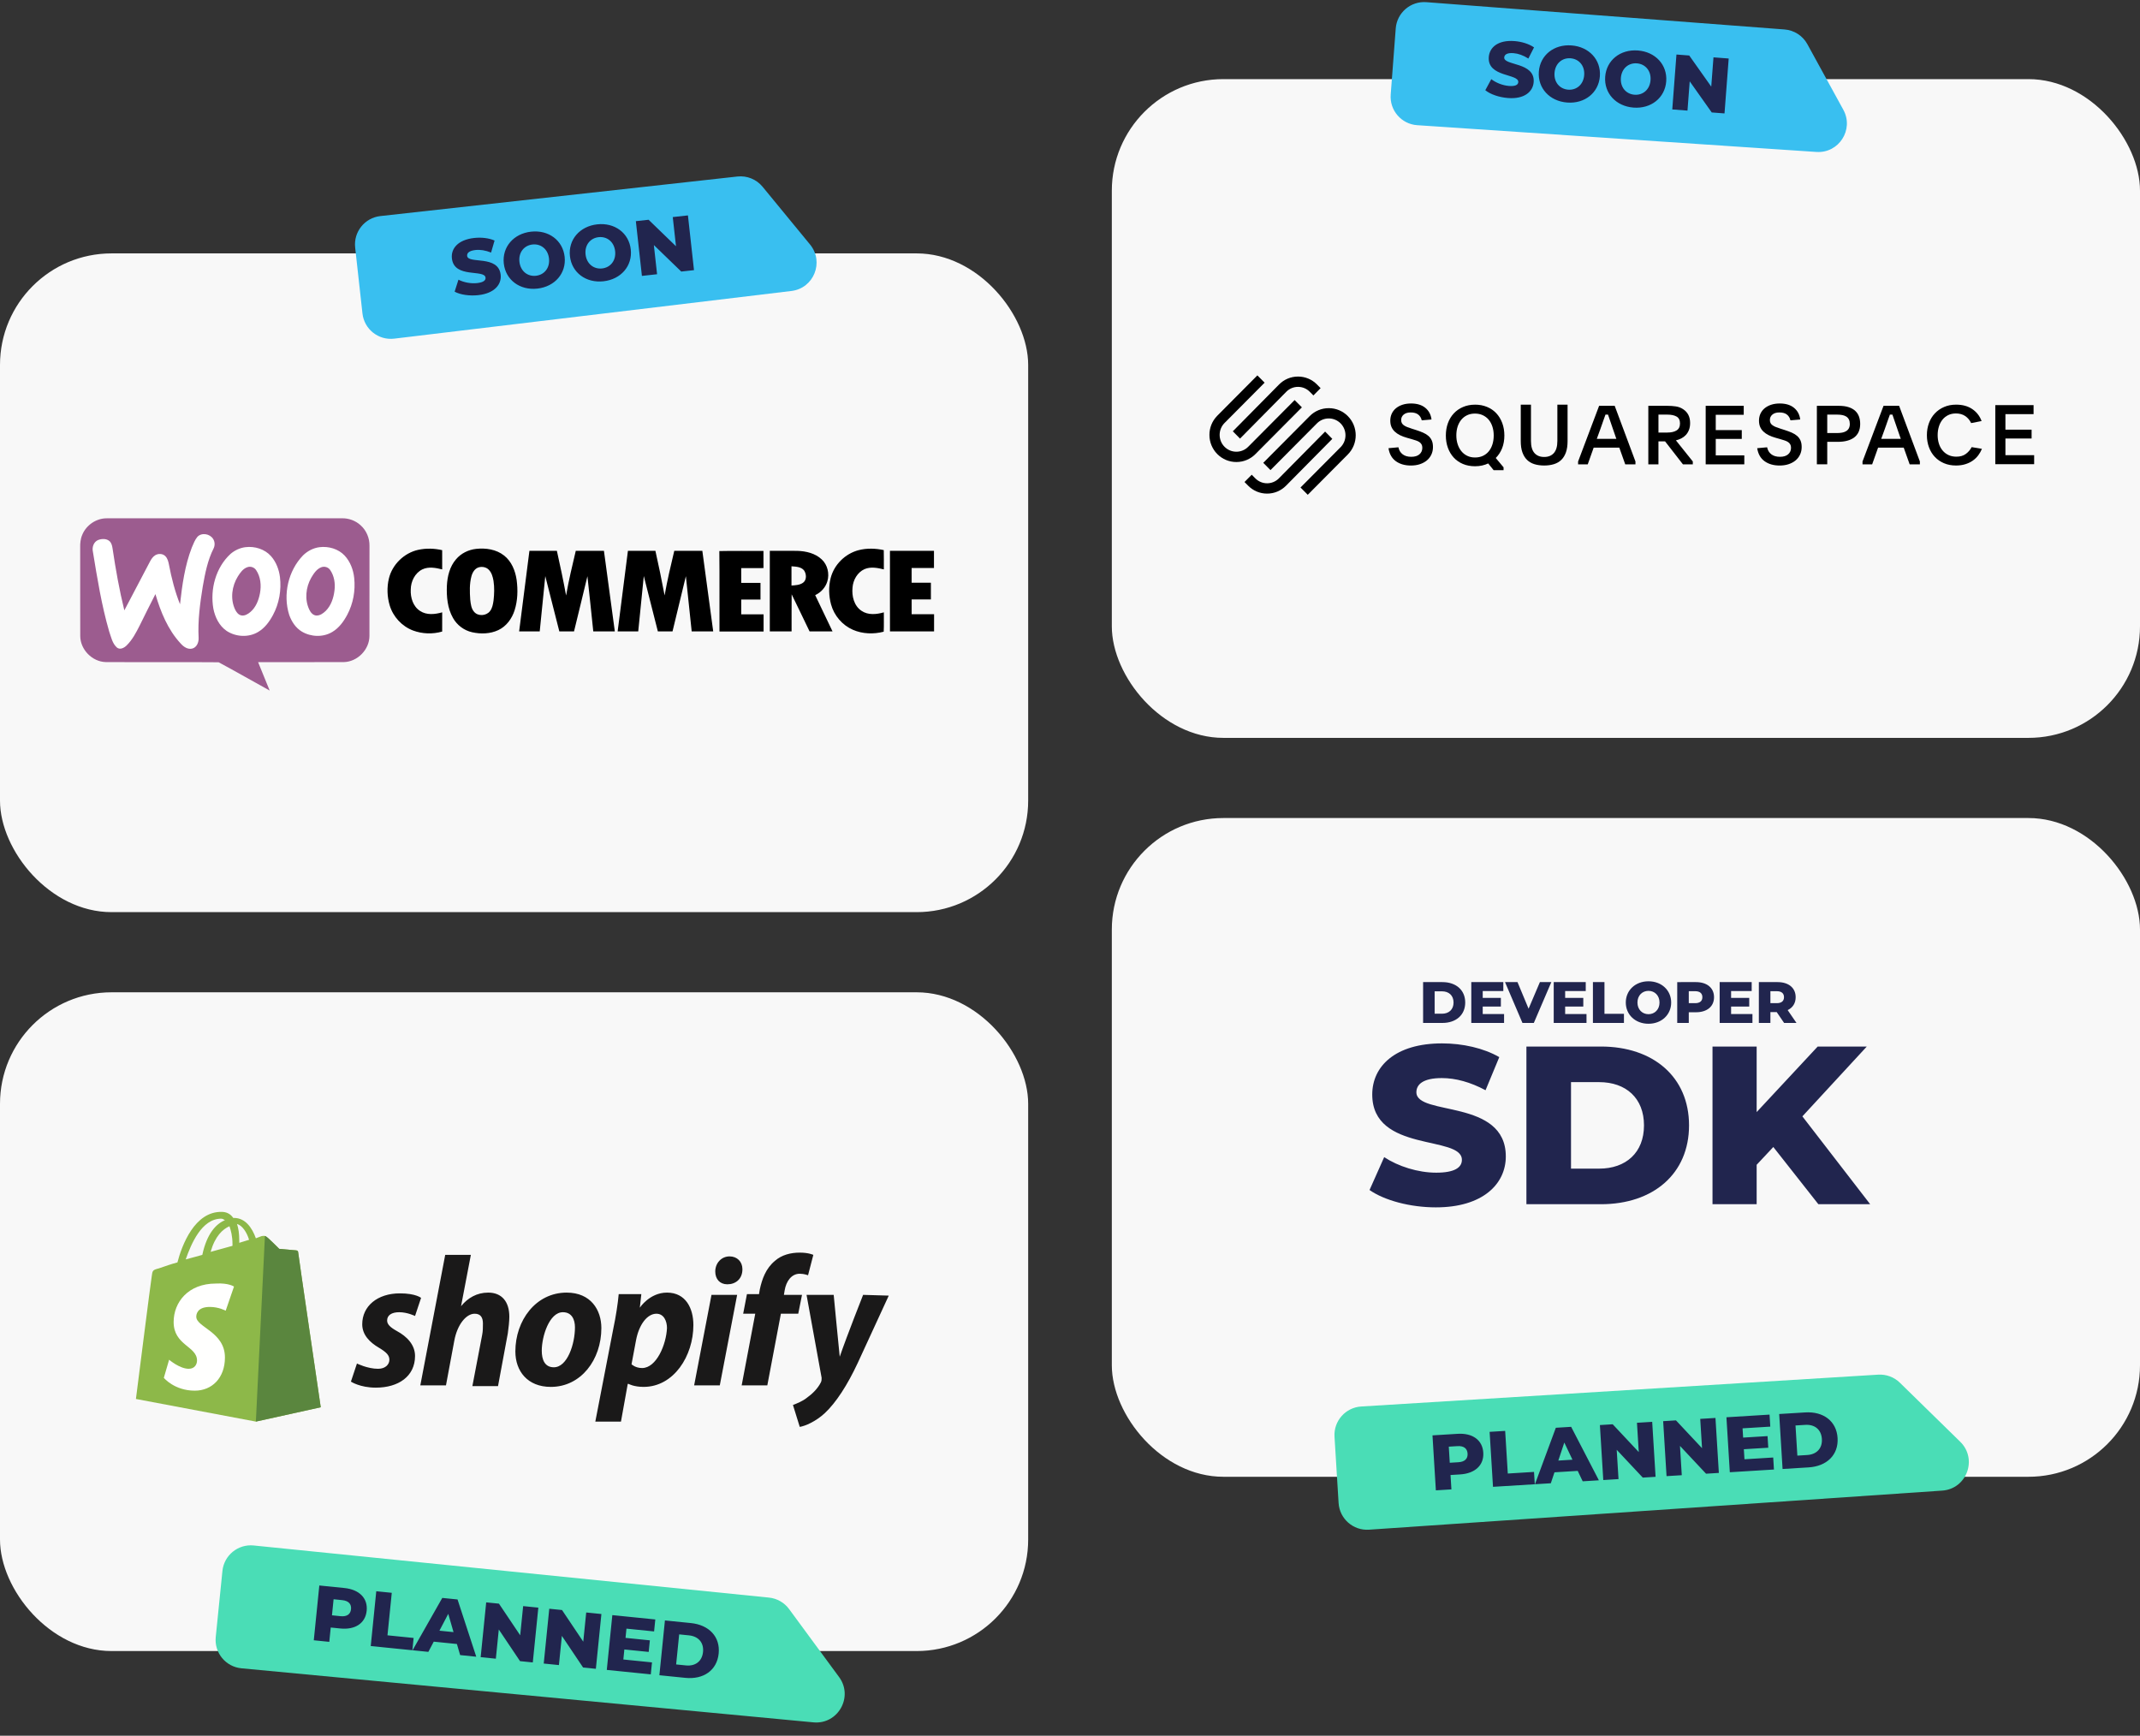
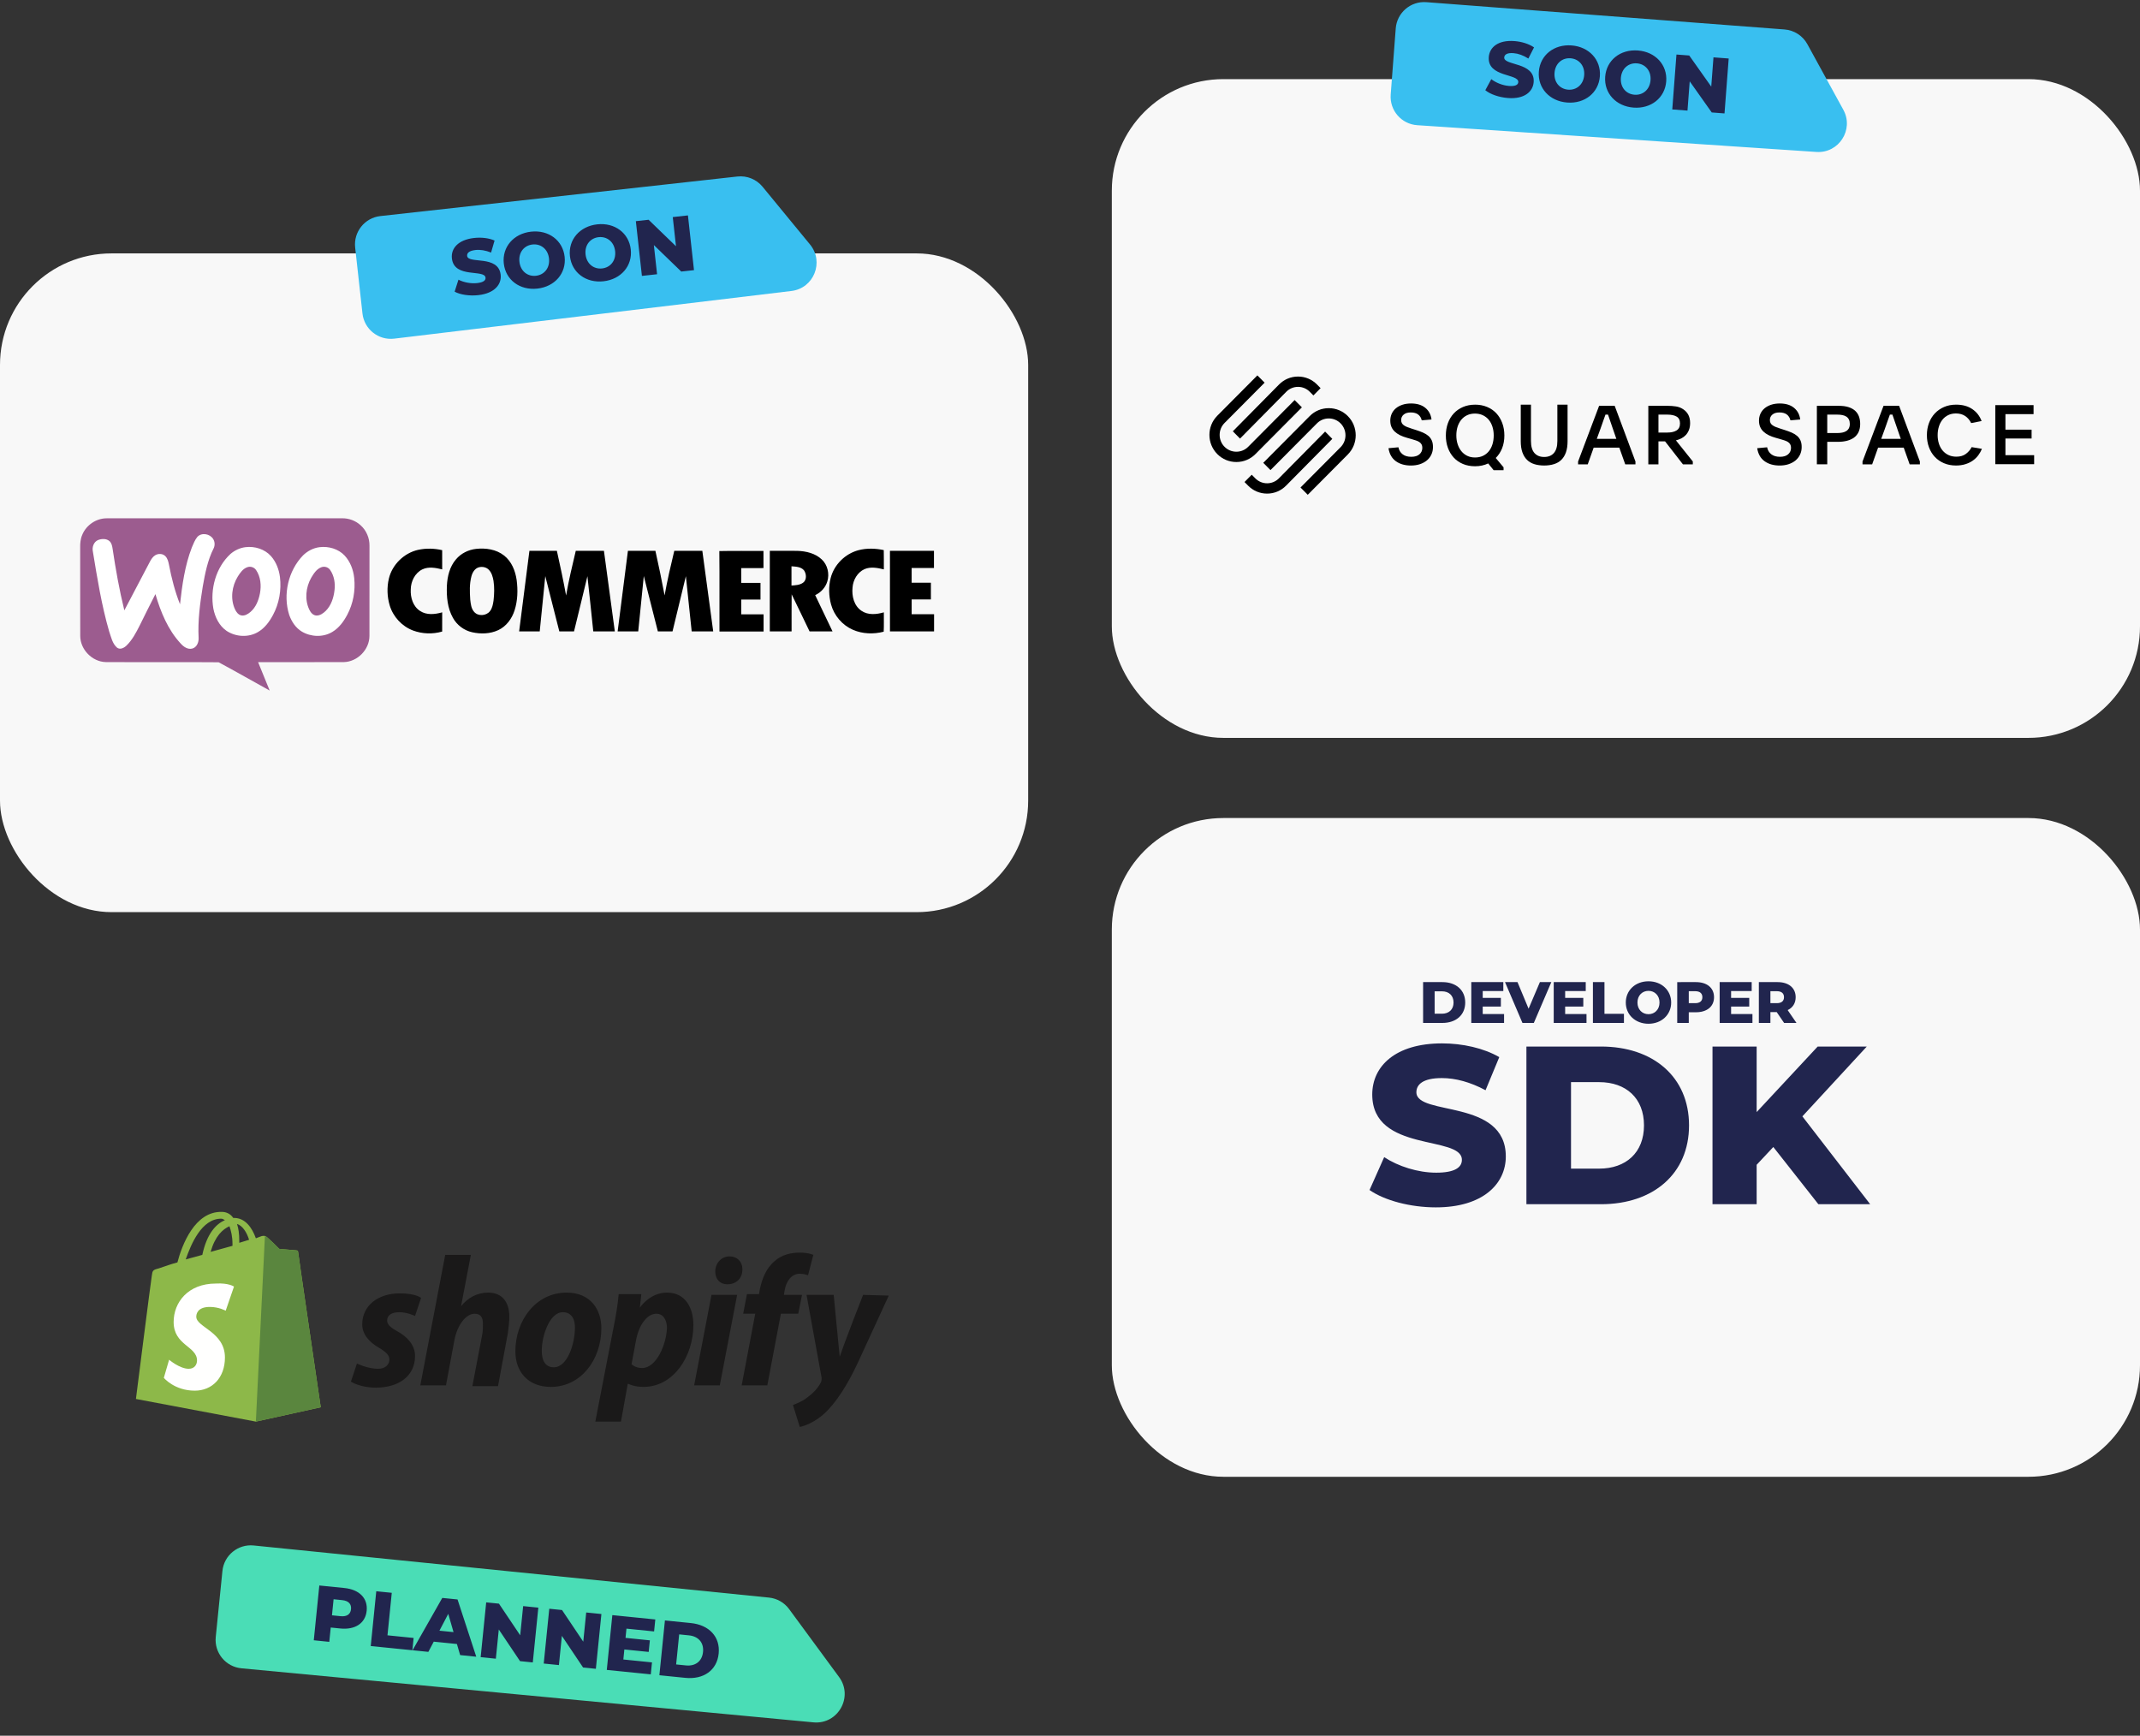
<svg xmlns="http://www.w3.org/2000/svg" fill="none" height="498" viewBox="0 0 614 498" width="614">
  <rect x="0" y="0" width="614" height="498" fill="#333333" stroke="none" />
  <clipPath id="a">
    <path d="m347 107.702h236.63v34.254h-236.63z" />
  </clipPath>
  <clipPath id="b">
    <path d="m23 148.702h245v49.428h-245z" />
  </clipPath>
  <clipPath id="c">
    <path d="m39 347.702h216v61.683h-216z" />
  </clipPath>
  <g fill="#f8f8f8">
    <rect height="189" rx="32" width="295" y="72.702" />
-     <rect height="189" rx="32" width="295" y="284.702" />
    <rect height="189" rx="32" width="295" x="319" y="22.702" />
    <rect height="189" rx="32" width="295" x="319" y="234.702" />
  </g>
  <g clip-path="url(#a)" fill="#000">
    <path d="m355.782 125.837 13.265-13.427c.9-.913 2.099-1.413 3.378-1.413 1.28 0 2.475.5 3.375 1.413l1.034 1.045 2.069-2.092-1.034-1.045c-1.451-1.471-3.385-2.28-5.444-2.28s-3.993.809-5.444 2.28l-13.265 13.426z" />
    <path d="m373.53 116.87-2.079-2.089-13.325 13.406c-1.871 1.884-4.917 1.884-6.787 0-1.871-1.884-1.871-4.946 0-6.827l11.498-11.569-2.078-2.089-11.496 11.569c-3.015 3.036-3.015 7.973 0 11.008 1.458 1.468 3.402 2.277 5.471 2.277s4.013-.809 5.471-2.277l13.325-13.406z" />
    <path d="m386.714 119.382c-1.457-1.467-3.402-2.277-5.47-2.277-2.069 0-4.013.81-5.471 2.277l-13.325 13.406 2.075 2.089 13.326-13.406c1.87-1.884 4.916-1.881 6.787 0 .903.91 1.403 2.122 1.403 3.415s-.497 2.505-1.403 3.416l-11.499 11.569 2.079 2.088 11.498-11.569c3.016-3.036 3.016-7.972 0-11.008z" />
    <path d="m380.196 123.822-13.265 13.426c-1.864 1.884-4.893 1.887-6.757 0l-1.034-1.045-2.069 2.092 1.035 1.045c1.45 1.471 3.385 2.28 5.443 2.28 2.059 0 3.993-.809 5.444-2.28l13.265-13.426-2.065-2.092z" />
    <path d="m401.228 128.325c.172.856.571 1.528 1.203 2.012.628.483 1.457.725 2.485.725 1.027 0 1.793-.238 2.344-.715s.829-1.102.829-1.881c0-.379-.074-.702-.221-.964-.148-.262-.353-.483-.618-.665-.266-.181-.591-.335-.981-.463-.389-.128-.826-.262-1.306-.403l-1.26-.356c-.745-.205-1.417-.457-2.008-.749s-1.098-.638-1.518-1.034c-.419-.396-.738-.853-.957-1.367-.218-.514-.325-1.115-.325-1.797 0-.681.141-1.373.419-1.974.279-.601.675-1.119 1.189-1.548.514-.43 1.135-.766 1.867-1.011s1.555-.37 2.472-.37c1.726 0 3.096.417 4.107 1.25 1.011.832 1.602 1.947 1.773 3.344l-2.801.239c-.171-.715-.513-1.27-1.027-1.666s-1.229-.594-2.146-.594c-.856 0-1.525.201-2.005.608-.484.403-.725.923-.725 1.558 0 .366.07.668.211.917.141.245.343.46.608.641s.588.346.967.487c.383.144.813.296 1.296.453l1.189.38c.746.238 1.421.487 2.019.749.597.262 1.108.574 1.528.94.419.366.742.803.967 1.31s.339 1.135.339 1.88c0 .793-.155 1.518-.467 2.176-.312.659-.745 1.219-1.306 1.68-.561.46-1.226.816-1.995 1.071s-1.622.379-2.556.379c-1.726 0-3.166-.413-4.315-1.236-1.152-.826-1.857-2.068-2.122-3.737l2.847-.262z" />
    <path d="m423.184 118.657c-.839 0-1.588.157-2.25.473-.661.316-1.222.752-1.679 1.313-.46.561-.809 1.223-1.051 1.985-.242.766-.359 1.595-.359 2.495s.124 1.733.373 2.505c.248.773.601 1.441 1.061 2.008.457.568 1.017 1.011 1.679 1.337.662.322 1.41.484 2.25.484s1.588-.155 2.25-.46c.662-.309 1.219-.736 1.679-1.29.46-.551.813-1.219 1.061-1.998.249-.779.373-1.636.373-2.566s-.124-1.756-.373-2.529c-.248-.772-.601-1.433-1.061-1.984s-1.021-.984-1.692-1.3c-.669-.316-1.424-.473-2.264-.473m.027-2.559c1.259 0 2.411.218 3.452.651s1.928 1.041 2.66 1.824c.729.782 1.296 1.716 1.703 2.807.403 1.088.604 2.28.604 3.577 0 1.296-.215 2.555-.641 3.637-.43 1.081-1.038 2.018-1.831 2.807l2.24 2.677v.829h-2.844l-1.562-1.941c-.544.252-1.128.45-1.749.591-.622.141-1.29.215-2.005.215-1.29 0-2.452-.218-3.486-.652-1.034-.433-1.914-1.041-2.636-1.823-.722-.783-1.283-1.713-1.679-2.794-.397-1.081-.595-2.26-.595-3.54 0-1.279.198-2.481.595-3.566.396-1.081.96-2.012 1.689-2.794.729-.783 1.612-1.394 2.646-1.837 1.035-.44 2.18-.662 3.439-.662" />
    <path d="m443.045 131.109c1.192 0 2.122-.376 2.787-1.128.665-.753 1.001-1.908 1.001-3.463v-10.42h2.928v10.491c0 1.236-.154 2.297-.463 3.177-.309.879-.752 1.601-1.323 2.166-.574.564-1.28.974-2.116 1.235-.836.262-1.773.393-2.811.393-1.037 0-1.994-.131-2.824-.393-.829-.261-1.531-.675-2.102-1.235-.574-.565-1.014-1.287-1.327-2.166-.309-.88-.463-1.938-.463-3.177v-10.491h2.928v10.42c0 1.555.333 2.71 1.001 3.463.665.752 1.595 1.128 2.787 1.128" />
    <path d="m458.15 125.904h5.605l-.923-2.667c-.363-1.044-.655-1.894-.874-2.549-.221-.654-.419-1.232-.591-1.729h-.732c-.094.265-.188.531-.285.796-.094.265-.202.561-.319.89-.118.329-.249.702-.39 1.121-.141.42-.315.911-.52 1.475l-.971 2.666zm-5.366 6.501 6.028-15.971h4.47l5.957 15.971v.82h-2.932l-1.702-4.796h-7.355l-1.702 4.796h-2.768v-.82z" />
    <path d="m475.838 124.104h2.552c1.125 0 2.008-.205 2.657-.615.648-.409.973-1.078.973-2.005s-.329-1.598-.984-1.971c-.654-.369-1.538-.557-2.646-.557h-2.552v5.144zm9.856 9.121h-2.834l-5.128-6.596h-1.897v6.596h-2.905v-16.791h5.457c.86 0 1.676.057 2.448.174.772.118 1.471.386 2.096.806 1.326.873 1.991 2.19 1.991 3.953 0 .765-.114 1.43-.339 1.998-.225.567-.527 1.051-.9 1.451-.376.396-.81.722-1.3.97-.494.249-1.004.437-1.535.561l4.846 6.058z" />
-     <path d="m489.388 116.434h10.918v2.572h-8.03v4.396h7.466v2.525h-7.466v4.725h8.194v2.573h-11.082z" />
    <path d="m507.012 128.325c.172.856.571 1.528 1.203 2.012.631.483 1.457.725 2.485.725 1.027 0 1.793-.238 2.344-.715.55-.477.829-1.102.829-1.881 0-.379-.074-.702-.222-.964-.147-.262-.352-.483-.617-.665-.266-.181-.591-.335-.981-.463s-.826-.262-1.306-.403l-1.26-.356c-.745-.205-1.417-.457-2.008-.749s-1.098-.638-1.514-1.034c-.42-.396-.739-.853-.958-1.367-.218-.514-.325-1.115-.325-1.797 0-.681.141-1.373.419-1.974.279-.601.675-1.119 1.189-1.548.514-.427 1.135-.766 1.867-1.011.733-.245 1.555-.37 2.472-.37 1.726 0 3.096.417 4.107 1.25 1.011.832 1.602 1.947 1.773 3.344l-2.8.239c-.172-.715-.514-1.27-1.028-1.666s-1.229-.594-2.146-.594c-.856 0-1.525.201-2.005.608-.483.403-.722.923-.722 1.558 0 .366.071.668.212.917.141.245.342.46.608.641.265.181.587.346.967.487.383.144.812.296 1.293.453l1.188.38c.746.238 1.421.487 2.019.749s1.108.574 1.528.94.742.803.967 1.31.339 1.135.339 1.88c0 .793-.154 1.518-.467 2.176-.312.659-.745 1.219-1.306 1.68-.561.46-1.226.816-1.995 1.071s-1.622.379-2.555.379c-1.727 0-3.167-.413-4.316-1.236-1.152-.826-1.857-2.068-2.122-3.737l2.848-.262z" />
    <path d="m524.267 124.245h2.858c.524 0 1.004-.044 1.44-.128.437-.084.816-.228 1.142-.43.326-.201.581-.47.762-.812.182-.34.272-.756.272-1.253s-.09-.937-.272-1.286c-.181-.349-.433-.621-.748-.823-.319-.201-.696-.342-1.132-.43-.437-.084-.91-.127-1.417-.127h-2.905v5.285zm-2.976-7.811h6.237c1.158 0 2.129.131 2.915.396.785.265 1.42.631 1.904 1.098.483.467.833 1.018 1.047 1.649.215.631.323 1.313.323 2.045 0 .873-.148 1.632-.44 2.28s-.719 1.182-1.273 1.602c-.557.42-1.229.736-2.025.947-.792.212-1.689.316-2.69.316h-3.022v6.454h-2.976z" />
    <path d="m539.755 125.904h5.605l-.924-2.667c-.362-1.044-.655-1.894-.876-2.549-.222-.654-.417-1.232-.591-1.729h-.732c-.094.265-.188.531-.286.796-.094.265-.201.561-.319.89-.117.329-.248.702-.389 1.121-.141.42-.316.911-.521 1.475l-.97 2.666zm-5.367 6.501 6.028-15.971h4.47l5.958 15.971v.82h-2.932l-1.703-4.796h-7.354l-1.703 4.796h-2.767v-.82z" />
    <path d="m568.642 128.785c-.265.655-.618 1.273-1.047 1.85-.434.578-.954 1.085-1.569 1.518-.611.433-1.323.776-2.132 1.028-.81.252-1.71.379-2.697.379-1.256 0-2.398-.218-3.429-.654-1.027-.437-1.907-1.042-2.632-1.814-.729-.772-1.29-1.692-1.686-2.764-.397-1.068-.595-2.226-.595-3.475 0-1.25.198-2.408.595-3.476.396-1.068.96-1.995 1.696-2.774.735-.779 1.618-1.394 2.646-1.837 1.027-.447 2.179-.668 3.452-.668 1.854 0 3.405.43 4.651 1.286 1.25.856 2.133 1.998 2.65 3.419l-2.992.584c-.41-.856-.978-1.535-1.71-2.025s-1.615-.739-2.649-.739c-.833 0-1.575.158-2.227.477-.651.319-1.202.759-1.649 1.316-.446.561-.789 1.219-1.024 1.982-.235.762-.352 1.578-.352 2.448s.12 1.706.366 2.461c.241.756.597 1.407 1.061 1.958.463.551 1.024.984 1.686 1.293.658.312 1.413.467 2.26.467 1.098 0 2.005-.265 2.72-.796s1.269-1.179 1.662-1.944l2.945.49z" />
    <path d="m572.484 116.232h10.981v2.596h-8.076v4.439h7.509v2.549h-7.509v4.772h8.241v2.596h-11.146z" />
  </g>
  <g clip-path="url(#b)" clip-rule="evenodd" fill-rule="evenodd">
    <path d="m23.615 153.406c1.138-2.755 3.994-4.704 6.986-4.696 22.506-.008 45.013.003 67.519-.008 1.952-.044 3.907.683 5.347 2.004 1.65 1.475 2.589 3.68 2.543 5.891-.008 8.627.016 17.252-.011 25.88-.017 3.898-3.422 7.377-7.318 7.484-8.208.035-16.419.002-24.627.016 1.103 2.717 2.219 5.431 3.321 8.151-4.889-2.693-9.73-5.48-14.647-8.116-10.797-.095-21.603.008-32.402-.054-3.89-.109-7.283-3.586-7.304-7.476-.033-8.442 0-16.89-.016-25.338-.03-1.268.09-2.564.61-3.738z" fill="#9c5c8f" />
    <path d="m56.627 154.035c1.247-1.326 3.613-.895 4.533.605.498.786.542 1.837.141 2.676-1.734 3.411-2.458 7.211-3.125 10.947-.789 4.87-1.446 9.803-1.19 14.747.071 1.261-.539 2.791-1.892 3.085-1.28.285-2.445-.553-3.248-1.457-3.675-3.953-5.755-9.074-7.255-14.184-1.516 2.992-3.038 5.984-4.508 9.001-1.029 2.039-2.115 4.119-3.76 5.738-.694.689-1.868 1.313-2.763.605-1.348-1.179-1.68-3.057-2.251-4.672-2.17-7.484-3.4-15.196-4.661-22.874-.289-1.279.248-2.812 1.524-3.324 1.032-.386 2.352-.441 3.232.319.613.547.781 1.394.896 2.167.885 5.943 1.938 11.867 3.373 17.704 2.458-4.661 4.903-9.33 7.353-13.996.365-.684.8-1.37 1.47-1.794.896-.575 2.224-.534 2.973.269.629.659.839 1.576 1.013 2.442.732 3.858 1.723 7.677 3.163 11.334.621-5.511 1.38-11.089 3.392-16.291.455-1.049.855-2.157 1.59-3.047zm13.819 2.951c2.646-.324 5.502.556 7.304 2.568 1.47 1.663 2.295 3.822 2.573 6.005.449 3.735-.223 7.618-2.02 10.931-1.015 1.889-2.344 3.7-4.217 4.81-2.744 1.666-6.425 1.462-9.077-.296-2.118-1.451-3.308-3.923-3.792-6.387-.975-5.576.692-11.791 4.914-15.684 1.212-1.046 2.723-1.753 4.315-1.947zm.553 5.736c-1.271.422-2.074 1.588-2.758 2.671-1.712 2.758-2.208 6.395-.83 9.395.362.79.945 1.62 1.862 1.786.975.161 1.881-.397 2.592-1.004 1.565-1.343 2.344-3.36 2.722-5.339.425-2.254.207-4.751-1.116-6.681-.531-.787-1.573-1.143-2.472-.828zm20.68-5.73c2.586-.321 5.393.476 7.204 2.406 1.62 1.748 2.497 4.087 2.745 6.436.381 3.61-.284 7.343-1.996 10.552-1.029 1.941-2.388 3.809-4.315 4.939-2.635 1.579-6.115 1.435-8.725-.123-1.764-1.061-2.938-2.875-3.613-4.78-1.851-5.829-.289-12.687 3.977-17.086 1.28-1.247 2.94-2.121 4.723-2.344zm.561 5.739c-1.389.495-2.221 1.821-2.943 3.024-1.563 2.755-1.946 6.303-.534 9.197.381.8 1.056 1.606 2.012 1.649 1.04.039 1.936-.62 2.657-1.301 1.571-1.549 2.29-3.762 2.54-5.91.259-2.012-.076-4.174-1.247-5.862-.536-.786-1.59-1.121-2.486-.797z" fill="#fff" />
    <path d="m119.989 157.757c2.257-.499 4.631-.43 6.877.092.008 1.838 0 3.676.006 5.513-1.843-.444-3.904-.86-5.693 0-2.137 1.046-3.305 3.455-3.327 5.769-.119 2.306.648 4.873 2.69 6.169 1.876 1.241 4.272.977 6.33.387-.006 1.837 0 3.675-.006 5.513-2.722.789-5.698.691-8.355-.297-3.191-1.198-5.731-3.953-6.703-7.217-.735-2.478-.83-5.162-.234-7.68.961-4.04 4.373-7.351 8.415-8.252zm16.585-.273c2.777-.31 5.799.118 8.043 1.898 2.164 1.68 3.245 4.389 3.62 7.035.382 2.896.297 5.91-.599 8.709-.762 2.376-2.357 4.573-4.655 5.654-2.336 1.1-5.058 1.174-7.544.613-2.303-.517-4.331-2.045-5.475-4.106-1.581-2.779-1.87-6.079-1.747-9.215.13-2.706.814-5.527 2.632-7.612 1.427-1.696 3.539-2.728 5.725-2.976zm.855 5.271c-1.192.302-1.867 1.478-2.167 2.586-.591 2.192-.49 4.498-.34 6.741.144 1.212.275 2.551 1.138 3.496 1.146 1.304 3.449 1.127 4.503-.207.697-.855.876-1.982 1.037-3.038.223-1.89.28-3.812-.008-5.696-.202-1.13-.515-2.322-1.345-3.166-.713-.74-1.84-.966-2.818-.716zm108.909-4.903c2.357-.618 4.856-.528 7.228-.022.054 1.843.011 3.689.024 5.532-1.805-.433-3.798-.838-5.565-.06-2.03.926-3.261 3.104-3.419 5.279-.25 2.439.422 5.243 2.573 6.67 1.884 1.296 4.326 1.043 6.411.438-.024 1.852.055 3.706-.043 5.554-2.903.754-6.063.653-8.829-.547-3.039-1.323-5.393-4.067-6.267-7.258-.67-2.45-.746-5.086-.128-7.555.966-3.86 4.176-7.029 8.015-8.031zm-94.439.182c2.624-.005 5.252-.005 7.879 0 .95 4.258 1.854 8.53 2.643 12.82.752-4.309 1.762-8.567 2.777-12.82 2.693-.005 5.385 0 8.08 0 1.046 7.708 2.086 15.415 3.123 23.122-2.061 0-4.119.003-6.18 0-.572-5.279-1.078-10.563-1.682-15.839-1.25 5.287-2.568 10.557-3.842 15.839-1.405.005-2.812.003-4.217 0-1.347-5.287-2.673-10.582-4.032-15.866-.531 5.289-1.056 10.579-1.592 15.869-1.969-.003-3.94 0-5.908-.003.98-7.707 1.968-15.412 2.951-23.119zm28.262-.002c2.627 0 5.254-.006 7.884 0 .947 4.252 1.843 8.515 2.638 12.801.762-4.302 1.761-8.557 2.779-12.804h8.048c1.043 7.707 2.083 15.414 3.12 23.122-2.058.005-4.116 0-6.175.005-.571-5.282-1.105-10.563-1.668-15.845-1.285 5.279-2.546 10.563-3.831 15.842-1.405-.002-2.807 0-4.209 0-1.347-5.292-2.687-10.587-4.032-15.882-.539 5.292-1.059 10.587-1.595 15.88-1.971 0-3.939.002-5.91 0 .982-7.708 1.968-15.415 2.951-23.122zm26.228.076c4.217-.095 8.439-.014 12.659-.041.008 1.642-.006 3.281.008 4.922-2.129.025-4.258 0-6.387.014v4.23c1.843.006 3.686 0 5.529 0 0 1.599.003 3.194 0 4.789-1.843 0-3.686 0-5.529 0v4.234c2.137.005 4.277 0 6.414 0 0 1.641.003 3.283 0 4.925-4.219 0-8.439 0-12.656 0-.028-7.694.046-15.39-.038-23.081zm14.48-.076c2.641.011 5.282-.022 7.922.016 2.489.079 5.127.7 6.984 2.461 1.677 1.56 2.256 4.105 1.606 6.275-.515 1.764-1.838 3.196-3.49 3.97 1.652 3.471 3.321 6.931 4.973 10.399-2.197 0-4.394 0-6.588.003-1.723-3.539-3.392-7.108-5.137-10.637-.044 3.545-.005 7.09-.019 10.634-2.085 0-4.168.003-6.251 0 0-7.707-.003-15.414 0-23.121zm6.221 4.445c-.005 1.838-.005 3.678 0 5.519 1.13-.079 2.358-.123 3.319-.806 1.105-.798.985-2.505.288-3.534-.863-1.056-2.363-1.078-3.607-1.179zm28.248-4.44c4.212-.011 8.423 0 12.635-.005.002 1.644 0 3.288 0 4.933-2.137.002-4.274 0-6.412.002-.002 1.408-.002 2.815-.002 4.226 1.843.005 3.686 0 5.529 0v4.797c-1.843 0-3.683 0-5.524 0-.008 1.41-.005 2.82 0 4.233 2.145.005 4.291 0 6.439 0 0 1.642 0 3.283-.003 4.928-4.217 0-8.437 0-12.654-.003-.008-7.705 0-15.412-.005-23.116z" fill="#000" />
  </g>
  <g clip-path="url(#c)">
    <path d="m63.457 349.65c.433 0 .649.216 1.082.433-2.597 1.082-5.194 3.895-6.493 9.955l-4.761 1.299c1.515-4.329 4.545-11.687 10.172-11.687zm2.381 2.164c.433 1.299.866 2.814.866 5.194v.433l-6.277 1.732c1.298-4.545 3.463-6.493 5.411-7.359zm5.627 3.896-2.814.866v-.65c0-1.948-.216-3.463-.649-4.761 1.515.433 2.814 2.38 3.463 4.545zm14.068 3.463c0-.217-.216-.433-.433-.433-.433 0-4.978-.433-4.978-.433s-3.247-3.246-3.679-3.463c-.433-.433-1.082-.216-1.299-.216 0 0-.649.216-1.732.649-1.082-3.03-3.03-5.844-6.277-5.844h-.216c-.866-1.298-2.164-1.731-3.247-1.731-7.792-.217-11.471 9.523-12.77 14.501-1.732.433-3.463 1.082-5.411 1.731-1.732.433-1.732.65-1.948 2.165-.216 1.082-4.545 35.278-4.545 35.278l34.413 6.493 18.613-4.112s-6.493-44.152-6.493-44.585z" fill="#8db849" />
    <path d="m84.884 358.74c-.216 0-4.761-.433-4.761-.433s-3.247-3.246-3.679-3.463c-.144-.144-.288-.216-.433-.216l-2.597 53.242 18.613-4.112s-6.493-44.152-6.493-44.585c0-.216-.433-.433-.649-.433z" fill="#5a863e" />
    <path d="m67.136 369.129-2.381 6.926s-1.948-1.082-4.545-1.082c-3.679 0-3.896 2.164-3.896 2.813 0 3.03 8.224 4.329 8.224 11.688 0 5.843-3.679 9.523-8.657 9.523-5.844 0-8.874-3.68-8.874-3.68l1.515-5.194s3.03 2.597 5.627 2.597c1.732 0 2.381-1.298 2.381-2.381 0-4.112-6.709-4.328-6.709-11.038 0-5.627 4.112-11.038 12.12-11.038 3.679-.216 5.194.866 5.194.866z" fill="#fffffe" />
    <path d="m113.886 381.898c-1.948-1.082-2.814-1.948-2.814-3.03 0-1.515 1.299-2.381 3.463-2.381 2.381 0 4.545 1.083 4.545 1.083l1.732-5.195s-1.515-1.298-6.061-1.298c-6.493 0-10.821 3.679-10.821 8.873 0 3.03 2.164 5.195 4.761 6.71 2.165 1.298 3.03 2.164 3.03 3.463 0 1.298-1.082 2.597-3.246 2.597-3.03 0-6.06-1.515-6.06-1.515l-1.732 5.194s2.598 1.732 7.143 1.732c6.493 0 11.254-3.247 11.254-9.091 0-3.246-2.381-5.627-5.194-7.142zm26.188-11.038c-3.246 0-5.844 1.515-7.791 3.896l2.813-14.718h-7.359l-7.142 37.443h7.359l2.381-12.769c.865-4.762 3.463-7.792 5.843-7.792 1.732 0 2.381 1.082 2.381 2.814 0 1.082 0 2.164-.216 3.246l-2.814 14.718h7.359l2.813-15.151c.217-1.515.433-3.462.433-4.761 0-4.329-2.164-6.926-6.06-6.926zm18.83 21.427c-2.597 0-3.463-2.164-3.463-4.762 0-4.112 2.164-11.038 6.06-11.038 2.597 0 3.463 2.165 3.463 4.329 0 4.762-2.164 11.471-6.06 11.471zm3.679-21.427c-8.874 0-14.717 8.008-14.717 16.882 0 5.627 3.463 10.172 10.172 10.172 8.657 0 14.501-7.791 14.501-16.882 0-5.194-3.03-10.172-9.956-10.172zm21.643 21.643c-1.947 0-3.03-1.082-3.03-1.082l1.299-6.926c.866-4.545 3.246-7.575 5.844-7.575 2.164 0 3.03 2.165 3.03 4.112-.217 4.762-3.03 11.471-7.143 11.471zm7.143-21.643c-4.978 0-7.792 4.329-7.792 4.329l.433-3.896h-6.493c-.216 2.597-.866 6.709-1.515 9.739l-5.194 26.838h7.358l1.948-10.822h.217s1.515.866 4.328.866c8.658 0 14.285-8.874 14.285-17.747 0-4.762-2.164-9.307-7.575-9.307zm17.964-10.389c-2.381 0-4.113 1.948-4.113 4.329 0 2.164 1.299 3.679 3.463 3.679 2.381 0 4.329-1.515 4.329-4.328 0-2.165-1.515-3.68-3.679-3.68zm-10.173 37.01h7.359l4.978-25.972h-7.359zm30.95-25.972h-5.194l.216-1.298c.433-2.597 1.948-4.762 4.329-4.762 1.298 0 2.381.433 2.381.433l1.515-5.844s-1.299-.649-3.896-.649-5.194.649-7.142 2.381c-2.598 2.164-3.68 5.194-4.329 8.224l-.216 1.299h-3.463l-1.083 5.627h3.463l-3.895 20.561h7.358l3.896-20.561h4.978zm17.531 0s-4.545 11.471-6.709 17.748c-.217-1.948-1.732-17.748-1.732-17.748h-7.791l4.328 23.808c0 .433 0 .866-.216 1.299-.866 1.731-2.381 3.246-3.896 4.328-1.298 1.082-3.03 1.732-4.112 2.165l1.948 6.276c1.515-.216 4.545-1.515 7.142-3.896 3.247-3.03 6.493-8.008 9.523-14.501l8.874-19.262z" fill="#1a1919" />
  </g>
  <path d="m412.007 346.406c-7.432 0-14.8-2.004-19.065-4.976l4.201-9.436c4.007 2.65 9.694 4.459 14.928 4.459 5.3 0 7.368-1.486 7.368-3.683 0-7.174-25.721-1.939-25.721-18.742 0-8.078 6.591-14.67 20.034-14.67 5.881 0 11.955 1.357 16.415 3.942l-3.943 9.5c-4.33-2.326-8.595-3.489-12.537-3.489-5.364 0-7.303 1.809-7.303 4.071 0 6.915 25.657 1.745 25.657 18.418 0 7.885-6.592 14.606-20.034 14.606zm25.944-.905v-45.238h21.392c14.993 0 25.268 8.724 25.268 22.619s-10.275 22.619-25.268 22.619zm12.796-10.211h8.078c7.691 0 12.861-4.588 12.861-12.408s-5.17-12.408-12.861-12.408h-8.078zm70.97 10.211-12.925-16.415-4.782 5.105v11.31h-12.667v-45.238h12.667v18.806l17.514-18.806h14.088l-18.483 20.034 19.452 25.204z" fill="#21254e" />
  <path d="m408.31 293.492v-11.716h5.539c3.883 0 6.545 2.259 6.545 5.858 0 3.598-2.662 5.858-6.545 5.858zm3.313-2.645h2.093c1.991 0 3.33-1.188 3.33-3.213s-1.339-3.214-3.33-3.214h-2.093zm13.794.084h6.126v2.561h-9.406v-11.716h9.189v2.561h-5.909v1.975h5.206v2.477h-5.206zm16.404-9.155h3.281l-5.021 11.716h-3.264l-5.004-11.716h3.581l3.18 7.632zm7.247 9.155h6.126v2.561h-9.406v-11.716h9.188v2.561h-5.908v1.975h5.205v2.477h-5.205zm7.965 2.561v-11.716h3.314v9.088h5.59v2.628zm15.943.234c-3.749 0-6.51-2.577-6.51-6.092s2.761-6.092 6.51-6.092 6.511 2.577 6.511 6.092-2.762 6.092-6.511 6.092zm0-2.745c1.774 0 3.164-1.322 3.164-3.347s-1.39-3.348-3.164-3.348-3.163 1.323-3.163 3.348 1.389 3.347 3.163 3.347zm13.602-9.205c3.197 0 5.206 1.657 5.206 4.335 0 2.661-2.009 4.318-5.206 4.318h-2.041v3.063h-3.314v-11.716zm-.2 6.042c1.372 0 2.058-.636 2.058-1.707 0-1.088-.686-1.724-2.058-1.724h-1.841v3.431zm10.302 3.113h6.125v2.561h-9.406v-11.716h9.189v2.561h-5.908v1.975h5.205v2.477h-5.205zm15.211 2.561-2.125-3.113h-1.808v3.113h-3.314v-11.716h5.356c3.197 0 5.205 1.657 5.205 4.335 0 1.724-.836 2.996-2.293 3.699l2.528 3.682zm-.033-7.381c0-1.088-.686-1.724-2.059-1.724h-1.841v3.431h1.841c1.373 0 2.059-.636 2.059-1.707z" fill="#21254e" />
  <path d="m101.901 71.028c-.498-4.493 2.741-8.539 7.234-9.037l102.438-11.347c2.75-.305 5.468.801 7.225 2.938l13.624 16.578c4.105 4.995 1.071 12.553-5.348 13.324l-113.968 13.677c-4.517.542-8.61-2.704-9.11-7.226z" fill="#39bff0" />
  <path d="m63.817 450.734c.455-4.497 4.47-7.774 8.967-7.32l147.851 14.953c2.303.233 4.4 1.43 5.771 3.294l14.343 19.504c4.188 5.694-.326 13.663-7.364 12.998l-164.111-15.508c-4.521-.428-7.83-4.454-7.373-8.973z" fill="#4addb6" />
-   <path d="m382.893 412.211c-.278-4.512 3.154-8.395 7.666-8.673l148.325-9.134c2.31-.142 4.572.701 6.226 2.319l17.306 16.929c5.054 4.944 1.886 13.537-5.167 14.018l-164.459 11.213c-4.531.309-8.447-3.13-8.727-7.663z" fill="#4addb6" />
  <path d="m400.458 8.161c.343-4.507 4.276-7.883 8.783-7.54l102.767 7.83c2.759.21 5.225 1.8 6.555 4.226l10.317 18.815c3.108 5.669-1.274 12.534-7.725 12.102l-114.528-7.676c-4.54-.304-7.96-4.252-7.614-8.789z" fill="#39bff0" />
  <path d="m137.252 84.677c-2.58.286-5.215-.126-6.81-.994l1.095-3.437c1.493.766 3.537 1.175 5.355.974 1.84-.204 2.5-.799 2.416-1.562-.276-2.49-9.005.316-9.651-5.518-.31-2.805 1.725-5.347 6.392-5.864 2.041-.226 4.203.011 5.85.737l-1.003 3.45c-1.593-.641-3.119-.881-4.487-.73-1.862.206-2.466.909-2.379 1.694.266 2.401 8.975-.381 9.616 5.408.303 2.737-1.727 5.324-6.394 5.841zm16.928-1.875c-5.026.557-9.111-2.489-9.633-7.2s2.798-8.577 7.823-9.134c5.026-.557 9.111 2.489 9.633 7.2s-2.798 8.577-7.823 9.134zm-.408-3.68c2.378-.263 4.044-2.242 3.744-4.957-.301-2.715-2.36-4.281-4.738-4.018s-4.044 2.242-3.744 4.957c.301 2.715 2.36 4.281 4.738 4.018zm19.382 1.578c-5.025.557-9.11-2.489-9.632-7.2s2.797-8.577 7.823-9.134 9.111 2.489 9.633 7.2-2.798 8.577-7.824 9.134zm-.407-3.68c2.378-.263 4.044-2.242 3.743-4.957-.3-2.715-2.359-4.281-4.737-4.018s-4.044 2.242-3.744 4.957c.301 2.715 2.36 4.281 4.738 4.018zm20.278-14.738 4.353-.482 1.739 15.706-3.657.405-7.86-7.601.927 8.369-4.353.482-1.739-15.706 3.657-.405 7.86 7.601z" fill="#21254e" />
  <path d="m98.807 455.62c4.29.433 6.76 2.929 6.397 6.523-.361 3.571-3.281 5.522-7.571 5.088l-2.74-.277-.416 4.11-4.447-.45 1.59-15.721zm-1.089 8.08c1.842.186 2.848-.574 2.994-2.011.147-1.46-.687-2.407-2.529-2.593l-2.47-.25-.466 4.604zm8.652 8.567 1.59-15.722 4.447.45-1.233 12.195 7.501.759-.356 3.526zm25.653 2.594-.927-3.179-6.648-.673-1.544 2.93-4.537-.459 8.53-15.02 4.38.443 5.372 16.426zm-5.941-6.999 4.043.409-1.512-5.235zm24.019-7.055 4.357.441-1.59 15.721-3.661-.37-6.093-9.079-.847 8.377-4.357-.44 1.59-15.722 3.661.37 6.092 9.079zm18.094 1.83 4.358.441-1.59 15.721-3.661-.37-6.093-9.079-.847 8.377-4.357-.44 1.59-15.722 3.66.37 6.093 9.079zm10.654 13.488 8.22.832-.347 3.436-12.623-1.277 1.59-15.721 12.331 1.247-.348 3.436-7.928-.802-.268 2.651 6.985.706-.336 3.324-6.985-.706zm10.34 4.518 1.59-15.722 7.434.752c5.211.527 8.475 3.92 7.987 8.749s-4.366 7.499-9.577 6.972zm4.806-3.099 2.808.284c2.672.27 4.63-1.143 4.905-3.861.275-2.717-1.361-4.493-4.033-4.764l-2.808-.284z" fill="#21254e" />
-   <path d="m418.212 411.378c4.304-.265 7.145 1.799 7.367 5.404.22 3.583-2.346 5.98-6.649 6.245l-2.749.169.254 4.123-4.462.275-.971-15.772zm.231 8.151c1.847-.114 2.718-1.027 2.63-2.469-.091-1.465-1.067-2.264-2.915-2.15l-2.478.152.284 4.619zm9.923 7.056-.971-15.772 4.461-.275.753 12.234 7.526-.463.218 3.537zm25.734-1.585-1.428-2.988-6.669.411-1.05 3.14-4.552.28 5.991-16.2 4.394-.271 7.956 15.342zm-6.993-5.947 4.056-.25-2.339-4.922zm22.563-10.844 4.371-.269.971 15.772-3.672.226-7.48-7.975.518 8.404-4.371.269-.972-15.772 3.673-.226 7.48 7.975zm18.153-1.118 4.371-.269.971 15.772-3.673.226-7.479-7.975.517 8.404-4.371.269-.971-15.772 3.673-.226 7.479 7.976zm12.693 11.59 8.246-.508.212 3.448-12.662.779-.971-15.772 12.369-.761.213 3.447-7.954.49.164 2.659 7.007-.432.205 3.335-7.007.431zm10.934 2.787-.971-15.772 7.458-.459c5.227-.322 8.997 2.499 9.295 7.343.298 4.845-3.097 8.107-8.324 8.429zm4.242-3.835 2.816-.173c2.682-.165 4.386-1.876 4.218-4.602s-2.069-4.215-4.75-4.05l-2.817.173z" fill="#21254e" />
  <path d="m432.668 28.124c-2.589-.197-5.102-1.09-6.508-2.239l1.713-3.175c1.325 1.029 3.258 1.81 5.081 1.949 1.846.141 2.606-.322 2.664-1.087.19-2.498-8.907-1.358-8.461-7.21.214-2.814 2.685-4.934 7.367-4.578 2.048.156 4.128.79 5.613 1.809l-1.626 3.204c-1.446-.925-2.901-1.444-4.274-1.548-1.868-.142-2.591.436-2.651 1.224-.184 2.408 8.889 1.288 8.447 7.096-.209 2.746-2.683 4.912-7.365 4.555zm16.982 1.294c-5.042-.384-8.492-4.133-8.132-8.86.36-4.727 4.338-7.91 9.38-7.526 5.042.384 8.492 4.133 8.132 8.86-.36 4.727-4.338 7.91-9.38 7.526zm.281-3.691c2.386.182 4.39-1.454 4.597-4.178.208-2.724-1.525-4.644-3.911-4.826s-4.39 1.454-4.597 4.178c-.208 2.724 1.525 4.644 3.911 4.826zm18.754 5.142c-5.041-.384-8.491-4.133-8.131-8.86.36-4.727 4.338-7.91 9.38-7.526 5.042.384 8.492 4.133 8.132 8.86-.361 4.727-4.339 7.91-9.381 7.526zm.282-3.691c2.386.182 4.389-1.454 4.597-4.178.207-2.724-1.525-4.644-3.911-4.826s-4.39 1.454-4.597 4.178c-.208 2.724 1.525 4.644 3.911 4.826zm22.657-10.726 4.367.333-1.201 15.756-3.668-.28-6.316-8.926-.64 8.396-4.366-.333 1.2-15.756 3.669.28 6.316 8.926z" fill="#21254e" />
</svg>